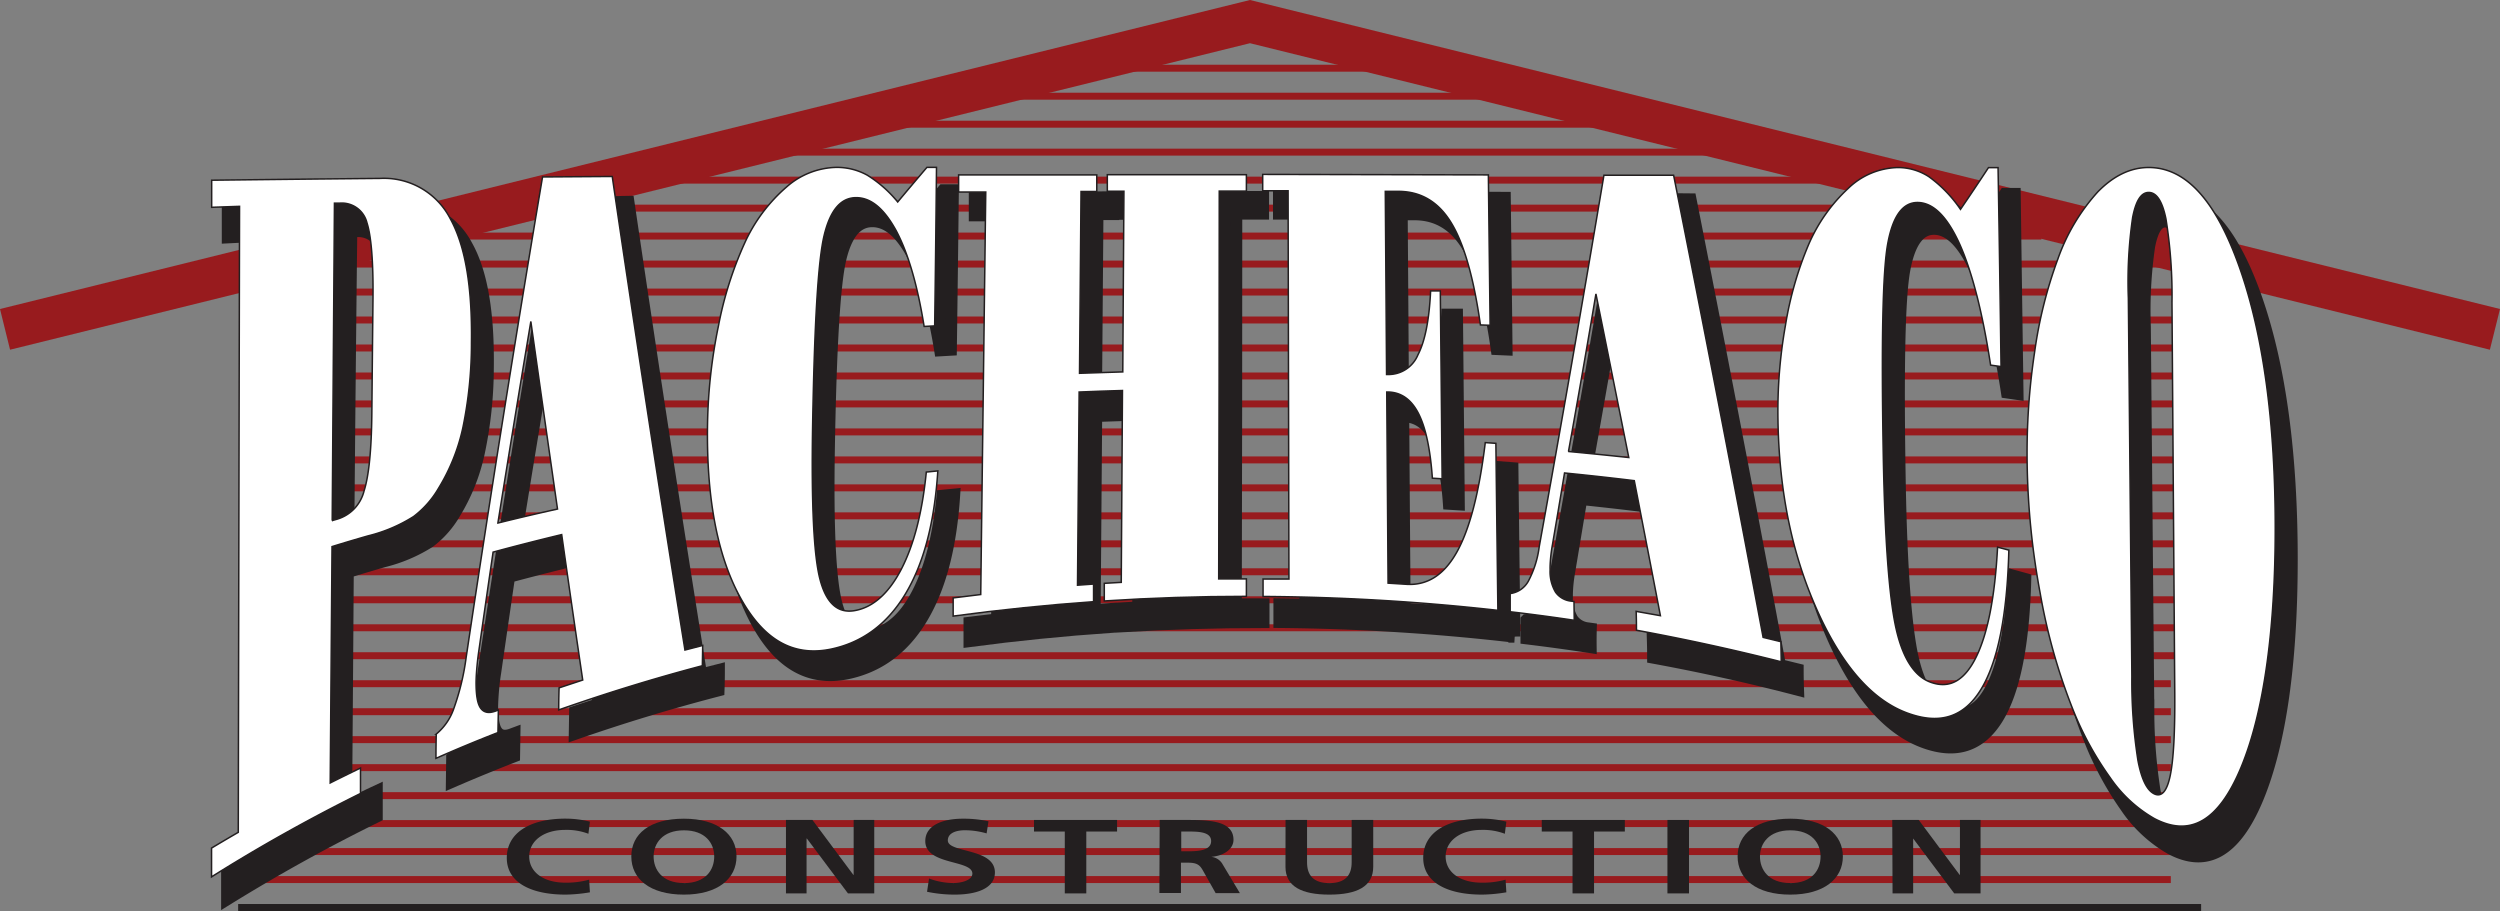
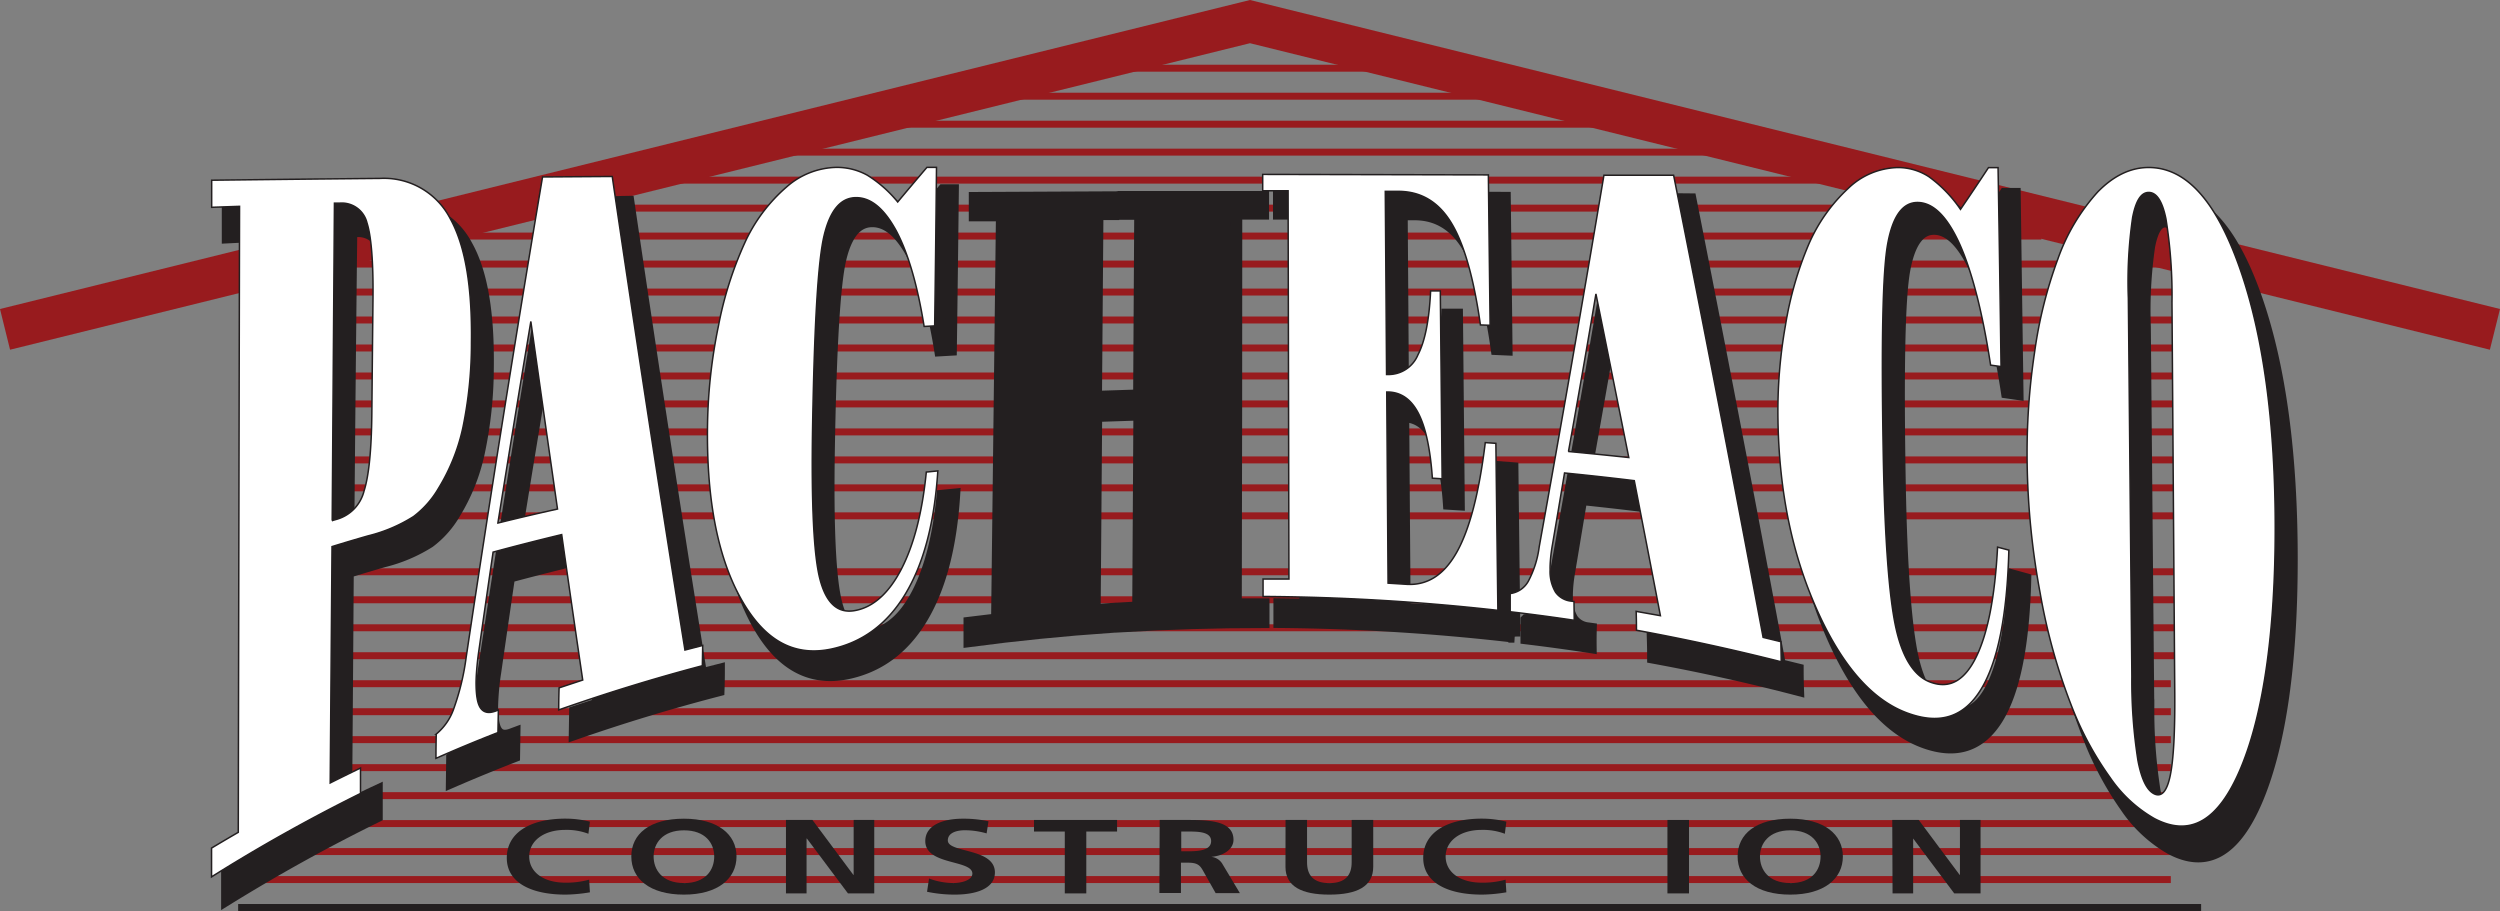
<svg xmlns="http://www.w3.org/2000/svg" viewBox="0 0 412.55 150.34">
  <rect x="0" y="0" width="412.55" height="150.34" fill="#808080" stroke="none" />
  <defs>
    <style>.cls-1{fill:#981b1e;}.cls-2,.cls-4{fill:#231f20;}.cls-2,.cls-3{stroke:#231f20;}.cls-2{stroke-width:2px;}.cls-3{fill:#fff;stroke-width:0.25px;}</style>
  </defs>
  <title>logo-pacheaco</title>
  <g id="Layer_2" data-name="Layer 2">
    <g id="Layer_1-2" data-name="Layer 1">
      <polygon class="cls-1" points="410.88 57.71 206.27 7.13 1.66 57.71 0 50.99 206.27 0 412.55 50.99 410.88 57.71" />
      <rect class="cls-1" x="43.92" y="144.57" width="314.31" height="1.15" />
      <rect class="cls-1" x="43.92" y="139.95" width="314.31" height="1.15" />
      <rect class="cls-1" x="43.92" y="135.33" width="314.31" height="1.15" />
      <rect class="cls-1" x="43.92" y="130.72" width="314.31" height="1.15" />
      <rect class="cls-1" x="43.92" y="126.1" width="314.31" height="1.15" />
      <rect class="cls-1" x="43.92" y="121.48" width="314.31" height="1.15" />
      <rect class="cls-1" x="43.92" y="116.87" width="314.31" height="1.15" />
      <rect class="cls-1" x="43.92" y="112.25" width="314.31" height="1.15" />
      <rect class="cls-1" x="43.92" y="107.63" width="322.4" height="1.15" />
      <rect class="cls-1" x="43.92" y="103.02" width="322.4" height="1.15" />
      <rect class="cls-1" x="43.92" y="98.4" width="322.4" height="1.15" />
      <rect class="cls-1" x="43.92" y="93.78" width="322.4" height="1.15" />
-       <rect class="cls-1" x="43.92" y="89.17" width="322.4" height="1.15" />
      <rect class="cls-1" x="43.92" y="84.55" width="322.4" height="1.15" />
      <rect class="cls-1" x="43.92" y="79.93" width="322.4" height="1.15" />
      <rect class="cls-1" x="43.92" y="75.32" width="322.4" height="1.15" />
      <rect class="cls-1" x="43.92" y="70.7" width="322.4" height="1.15" />
      <rect class="cls-1" x="43.92" y="66.08" width="322.4" height="1.15" />
      <rect class="cls-1" x="43.92" y="61.47" width="322.4" height="1.15" />
      <rect class="cls-1" x="43.92" y="56.85" width="322.4" height="1.15" />
      <rect class="cls-1" x="43.92" y="52.23" width="322.4" height="1.15" />
      <rect class="cls-1" x="43.92" y="47.62" width="322.4" height="1.15" />
      <rect class="cls-1" x="43.92" y="43" width="322.4" height="1.15" />
      <rect class="cls-1" x="62.32" y="38.38" width="274.55" height="1.15" />
      <rect class="cls-1" x="71.89" y="33.77" width="254.68" height="1.15" />
      <rect class="cls-1" x="92.5" y="29.15" width="222.29" height="1.15" />
      <rect class="cls-1" x="117.39" y="24.53" width="179.74" height="1.15" />
      <rect class="cls-1" x="135.06" y="19.92" width="147.35" height="1.15" />
      <rect class="cls-1" x="149.78" y="15.3" width="112.02" height="1.15" />
      <rect class="cls-1" x="167.01" y="10.68" width="76.72" height="1.15" />
      <path class="cls-2" d="M37.49,148.39q0-2.35,0-4.7,2.2-1.31,4.42-2.58Q42.06,90,42.2,38.93l-4.6.23q0-2.21,0-4.41,13.89-.39,27.79-.7A12.13,12.13,0,0,1,77,40.53c2.46,4.37,3.62,11.06,3.49,20.28A68.1,68.1,0,0,1,79,74.72a32,32,0,0,1-4,10,15.81,15.81,0,0,1-4.15,4.69,25.51,25.51,0,0,1-7.55,3.21q-3,.86-5.92,1.77Q57.25,113.7,57.1,133q2.52-1.25,5.06-2.44,0,2.08,0,4.17Q49.67,140.86,37.49,148.39Zm20-58.27.8-.23a6.49,6.49,0,0,0,4.47-4.64c.79-2.47,1.22-6.67,1.28-12.63l.19-19c.06-6-.29-10.1-1-12.3a4.2,4.2,0,0,0-4.46-3.18l-.81,0Q57.66,64.15,57.45,90.12Z" />
      <path class="cls-2" d="M84.82,124.8q-5.14,2-10.24,4.21l.05-3.94a9.37,9.37,0,0,0,2.95-4.32,40.1,40.1,0,0,0,2-8.32c4.16-27.6,8.37-53.84,12.61-78.92l11.5-.19c4,27.16,8,53.06,12,78l2.93-.75q0,1.67-.06,3.34Q106.63,117,94.86,121.1l.06-3.63,3.9-1.28q-1.74-11.79-3.48-23.9Q89.66,93.65,84,95.17,82.85,103,81.7,111q-.24,1.51-.36,3t-.14,2.5c0,2.05.22,3.46.75,4.21s1.36.91,2.5.48l.43-.16Zm0-34.41q4.93-1.23,9.88-2.34-2.22-15.12-4.44-30.79Q87.51,73.49,84.8,90.4Z" />
      <path class="cls-2" d="M156.9,57.7l-1.74.1Q153.52,47.58,150.58,42c-2-3.69-4.19-5.55-6.71-5.51s-4.23,2.12-5.21,6.26-1.61,14.59-1.89,31.33c-.22,13,.19,21.5,1.22,25.49s3,5.7,5.76,5.21c3-.53,5.61-2.83,7.69-6.87s3.45-9.38,4.11-16.09l1.9-.19c-.55,8.64-2.35,15.4-5.38,20.42s-7.15,8-12.32,9.06c-6.09,1.21-11.05-1.45-14.9-8.54s-5.65-16.8-5.43-28.86a87,87,0,0,1,1.8-16,61,61,0,0,1,4.32-13.67,27.32,27.32,0,0,1,6.9-9.29,12.89,12.89,0,0,1,8.24-3.26,10.32,10.32,0,0,1,5.15,1.27,20.32,20.32,0,0,1,5,4.4q2.41-2.91,4.82-5.75h1.58Q157.08,44.56,156.9,57.7Z" />
      <path class="cls-2" d="M160,105.78l0-3,4.55-.55q.4-33.37.8-66.71l-4.48,0q0-1.42,0-2.84,11.41-.07,22.82-.11,0,1.38,0,2.75l-2.6,0q-.12,15.09-.24,30.18,3.57-.13,7.14-.23.09-15,.18-30h-2.75q0-1.37,0-2.75,11.48,0,23,0,0,1.36,0,2.72H204q0,32.25-.08,64.5l4.57,0q0,1.45,0,2.9-11.73,0-23.45.7,0-1.46,0-2.93l2.8-.16q.09-15.93.19-31.86-3.58.1-7.15.24-.13,16-.25,32.06l2.65-.18q0,1.47,0,2.93Q171.59,104.24,160,105.78Z" />
      <path class="cls-2" d="M248.31,32.66l.29,25-1.6-.07q-1.66-11.8-4.83-17c-2.12-3.48-5-5.22-8.69-5.24h-2.18q.11,15.23.21,30.45h.16c2.22.07,3.91-1,5.07-3.26s1.85-5.79,2.08-10.6l1.6,0q.15,15.64.3,31.28l-1.61-.1q-.5-7.25-2.3-10.79t-5.1-3.65h-.16q.11,15.89.23,31.79l3,.2c3.43.24,6.21-1.5,8.34-5.32s3.69-9.88,4.7-18.21l1.75.13q.16,13.89.33,27.78a364.59,364.59,0,0,0-38.76-2.42q0-1.45,0-2.9l4.27.06q-.07-32.28-.15-64.55h-4.19q0-1.36,0-2.72Q229.68,32.56,248.31,32.66Z" />
      <path class="cls-2" d="M262.48,106.78q-5.28-.81-10.57-1.45,0-1.5,0-3a4,4,0,0,0,3-2.06,16.76,16.76,0,0,0,1.85-5.72c3.62-20.17,7.18-40.7,10.69-61.75l11.51.11c4.88,24.65,9.81,50.17,14.75,76.85l2.93.72q0,1.67.06,3.34-11.89-3.11-23.89-5.31,0-1.57-.05-3.13l4,.73q-2.16-11.35-4.31-22.45-5.75-.73-11.51-1.32-1,6-2,12-.2,1.12-.3,2.22c-.06.74-.09,1.38-.08,1.94a6.76,6.76,0,0,0,.89,3.7,3.6,3.6,0,0,0,2.61,1.51l.44.06Q262.46,105.25,262.48,106.78Zm-.95-28.08q5,.49,10,1.07Q268.85,66,266.15,52.58,263.86,65.77,261.54,78.7Z" />
      <path class="cls-2" d="M332.92,65l-1.72-.25q-2-13.08-5.08-20c-2.08-4.65-4.37-6.94-6.88-7s-4.16,2.2-5,6.76-1.08,16.13-.76,34.75c.25,14.45,1,24.16,2.12,29.19s3.13,8,5.89,9c3,1,5.43-.34,7.34-4.26s3.08-10,3.51-18.14l1.86.51c-.27,10.75-1.81,18.48-4.62,23s-6.74,5.77-11.82,4c-6-2.09-11.05-7.9-15.17-17.11s-6.28-19.59-6.5-31.64A82,82,0,0,1,297.35,58a58.43,58.43,0,0,1,3.83-13.41,27.41,27.41,0,0,1,6.56-9.37,12,12,0,0,1,8.13-3.38,9.36,9.36,0,0,1,5.19,1.58,22,22,0,0,1,5.2,5.45q2.31-3.37,4.62-6.86l1.58,0Q332.68,48.54,332.92,65Z" />
      <path class="cls-2" d="M337.23,81.09a112.21,112.21,0,0,1,1.23-18.4,73.33,73.33,0,0,1,3.86-15.41,32.05,32.05,0,0,1,6.59-11c2.54-2.56,5.34-3.89,8.37-3.85,6,.08,11,5.34,15,16.73s5.88,26,5.89,43-1.88,30.52-5.63,39.55S364,143.14,358.17,140a22.28,22.28,0,0,1-7.28-6.78,53.17,53.17,0,0,1-6.17-11.55,97.89,97.89,0,0,1-5.33-19A127.46,127.46,0,0,1,337.23,81.09Zm17.28,35.39a85.17,85.17,0,0,0,1,13.89q.87,4.62,2.67,5.55c1.23.63,2.11-.34,2.66-2.95s.79-7.12.75-13.52q-.23-32.35-.46-64.66a79.52,79.52,0,0,0-1-13.86c-.59-2.89-1.53-4.35-2.81-4.39s-2.14,1.33-2.68,4.09a74.06,74.06,0,0,0-.71,13.31Q354.21,85.18,354.5,116.48Z" />
      <path class="cls-3" d="M34.91,144.7q0-2.38,0-4.75,2.2-1.32,4.41-2.6.1-51.66.21-103.3l-4.6.16q0-2.23,0-4.47,13.9-.17,27.81-.3a12.31,12.31,0,0,1,11.57,6.66c2.46,4.43,3.62,11.16,3.49,20.44a68.78,68.78,0,0,1-1.41,14,32.14,32.14,0,0,1-4,10,15.78,15.78,0,0,1-4.14,4.7,25.27,25.27,0,0,1-7.55,3.2q-3,.86-5.91,1.76-.15,19.48-.3,39,2.52-1.26,5-2.46l0,4.2A280,280,0,0,0,34.91,144.7Zm19.9-58.79.8-.23A6.47,6.47,0,0,0,60.08,81c.79-2.48,1.22-6.71,1.28-12.73q.09-9.56.19-19.11c.06-6.06-.29-10.18-1-12.41A4.27,4.27,0,0,0,56,33.53l-.81,0Q55,59.72,54.82,85.91Z" />
      <path class="cls-3" d="M82.17,120.89q-5.13,2-10.23,4.25,0-2,.05-4a9.45,9.45,0,0,0,2.94-4.34,40.53,40.53,0,0,0,2-8.36c4.15-27.75,8.36-54.09,12.6-79.24l11.5-.08c4,27.26,8,53.22,12,78.15l2.93-.76-.06,3.35Q104,113,92.2,117.15q0-1.82.06-3.64l3.9-1.29q-1.74-11.82-3.47-24Q87,89.59,81.37,91.11q-1.16,7.9-2.31,16-.23,1.52-.36,3c-.09,1-.13,1.81-.14,2.51,0,2.07.22,3.48.75,4.23s1.36.91,2.5.48l.43-.16Zm0-34.58Q87.09,85.09,92,84,89.82,68.81,87.6,53.05,84.87,69.34,82.16,86.31Z" />
      <path class="cls-3" d="M154.24,53.78l-1.74.09q-1.64-10.18-4.57-15.72c-2-3.69-4.19-5.56-6.7-5.53S137,34.71,136,38.85s-1.61,14.56-1.9,31.27c-.22,13,.18,21.47,1.21,25.45s2.95,5.69,5.75,5.19c3-.53,5.61-2.83,7.69-6.86s3.45-9.36,4.11-16l1.9-.19c-.56,8.61-2.35,15.34-5.38,20.35s-7.15,8-12.31,9.07c-6.08,1.23-11-1.41-14.89-8.49s-5.64-16.8-5.42-28.87a86.91,86.91,0,0,1,1.8-16,60.71,60.71,0,0,1,4.32-13.65,27,27,0,0,1,6.9-9.25A12.83,12.83,0,0,1,138,27.62a10.37,10.37,0,0,1,5.14,1.3,20.43,20.43,0,0,1,5,4.41q2.41-2.89,4.82-5.71h1.58Q154.42,40.69,154.24,53.78Z" />
-       <path class="cls-3" d="M157.29,101.67q0-1.51,0-3l4.55-.56q.41-33.22.83-66.42l-4.48,0q0-1.41,0-2.83l22.8,0q0,1.37,0,2.74h-2.6q-.12,15-.25,30,3.57-.13,7.14-.23.09-14.91.19-29.81h-2.74q0-1.37,0-2.73h22.95c0,.9,0,1.8,0,2.7h-4.48q0,32-.09,64,2.28,0,4.57,0,0,1.44,0,2.88-11.73,0-23.45.76,0-1.45,0-2.91l2.8-.16q.1-15.83.2-31.66-3.57.1-7.15.25-.13,15.94-.27,31.88l2.65-.19c0,1,0,1.94,0,2.91Q168.89,100.11,157.29,101.67Z" />
      <path class="cls-3" d="M245.61,28.86q.14,12.41.29,24.82l-1.6-.06q-1.66-11.71-4.83-16.87c-2.11-3.45-5-5.16-8.69-5.17h-2.18q.11,15.11.21,30.22H229A5.26,5.26,0,0,0,234,58.53q1.74-3.36,2.08-10.52l1.6,0q.15,15.52.3,31l-1.61-.1q-.5-7.19-2.3-10.69T229,64.69h-.16q.11,15.77.22,31.54l3,.19c3.43.23,6.21-1.5,8.34-5.3s3.69-9.81,4.7-18.08l1.75.12q.16,13.78.33,27.56a367.26,367.26,0,0,0-38.75-2.29c0-1,0-1.92,0-2.88l4.27,0q-.07-32-.14-64.07h-4.19q0-1.35,0-2.7Q227,28.82,245.61,28.86Z" />
-       <path class="cls-3" d="M259.78,102.36q-5.28-.79-10.57-1.41,0-1.49,0-3a4,4,0,0,0,3-2.05A16.59,16.59,0,0,0,254,90.24c3.61-20,7.17-40.41,10.68-61.32l11.5,0c4.88,24.45,9.81,49.77,14.77,76.26l2.93.71.06,3.32Q282,106.19,270.05,104q0-1.55-.05-3.11l4,.71q-2.16-11.26-4.31-22.28-5.75-.7-11.51-1.27-1,6-2,11.87-.2,1.11-.3,2.2t-.08,1.92a6.65,6.65,0,0,0,.89,3.67,3.59,3.59,0,0,0,2.61,1.49l.44.06Zm-1-27.86q5,.47,10,1-2.72-13.65-5.42-27Q261.15,61.65,258.83,74.5Z" />
+       <path class="cls-3" d="M259.78,102.36q-5.28-.79-10.57-1.41,0-1.49,0-3a4,4,0,0,0,3-2.05A16.59,16.59,0,0,0,254,90.24c3.61-20,7.17-40.41,10.68-61.32l11.5,0c4.88,24.45,9.81,49.77,14.77,76.26l2.93.71.06,3.32Q282,106.19,270.05,104q0-1.55-.05-3.11l4,.71q-2.16-11.26-4.31-22.28-5.75-.7-11.51-1.27-1,6-2,11.87-.2,1.11-.3,2.2t-.08,1.92a6.65,6.65,0,0,0,.89,3.67,3.59,3.59,0,0,0,2.61,1.49l.44.06Zm-1-27.86q5,.47,10,1-2.72-13.65-5.42-27Q261.15,61.65,258.83,74.5" />
      <path class="cls-3" d="M330.21,60.49l-1.72-.24q-2-13-5.08-19.91c-2.08-4.61-4.37-6.86-6.89-6.92s-4.16,2.23-5,6.77-1.07,16.05-.75,34.58c.25,14.38,1,24,2.13,29s3.13,8,5.89,8.88c3,1,5.43-.36,7.34-4.27s3.08-9.95,3.51-18.09l1.86.49c-.27,10.71-1.81,18.42-4.61,23s-6.74,5.77-11.82,4c-6-2.06-11.05-7.82-15.17-17s-6.29-19.44-6.5-31.41a81.28,81.28,0,0,1,1.23-15.66,58.18,58.18,0,0,1,3.83-13.36A27.56,27.56,0,0,1,305,31.08a12.17,12.17,0,0,1,8.13-3.43,9.33,9.33,0,0,1,5.19,1.52,21.62,21.62,0,0,1,5.2,5.38q2.31-3.38,4.62-6.89h1.58Q330,44.07,330.21,60.49Z" />
      <path class="cls-3" d="M334.52,76.46a111.53,111.53,0,0,1,1.23-18.35,73.45,73.45,0,0,1,3.85-15.4,32.49,32.49,0,0,1,6.6-11.07c2.54-2.59,5.34-4,8.37-4,6,0,11,5.17,15,16.5s5.88,25.93,5.89,42.88-1.88,30.54-5.63,39.59-8.49,11.53-14.32,8.47a22.14,22.14,0,0,1-7.28-6.73A52.75,52.75,0,0,1,342,116.9,97.06,97.06,0,0,1,336.69,98,126.38,126.38,0,0,1,334.52,76.46Zm17.28,35.16a84.84,84.84,0,0,0,1,13.85c.58,3.07,1.47,4.92,2.67,5.52s2.11-.35,2.66-3,.79-7.11.75-13.5q-.23-32.3-.46-64.56a79,79,0,0,0-1-13.83c-.59-2.88-1.53-4.32-2.81-4.34s-2.14,1.36-2.68,4.12a73.79,73.79,0,0,0-.71,13.29Q351.51,80.4,351.8,111.62Z" />
      <rect class="cls-4" x="39.3" y="149.18" width="323.93" height="1.15" />
      <path class="cls-4" d="M97.35,147.25a25.86,25.86,0,0,1-4,.38c-5.74,0-9.72-2-9.72-6.06s3.71-6.48,9.72-6.48a16.63,16.63,0,0,1,4,.5l-.25,2a10.14,10.14,0,0,0-3.83-.64c-3.66,0-5.94,1.91-5.94,4.39s2.23,4.32,6,4.32a14,14,0,0,0,3.89-.5Z" />
      <path class="cls-4" d="M112.86,135.1c5.56,0,8.68,2.57,8.68,6.23s-3.07,6.3-8.68,6.3-8.68-2.59-8.68-6.3S107.22,135.1,112.86,135.1Zm0,10.63c3.63,0,5-2.21,5-4.39s-1.45-4.32-5-4.32-5,2.19-5,4.32S109.23,145.72,112.86,145.72Z" />
      <path class="cls-4" d="M129.7,135.31h4.37l6.75,9.06h.05v-9.06h3.4v12.12h-4.34l-6.78-9.06h-.05v9.06h-3.4Z" />
      <path class="cls-4" d="M162.81,137.53a12.88,12.88,0,0,0-3.61-.52c-1.22,0-2.79.36-2.79,1.68,0,2.1,7.77,1.21,7.77,5.28,0,2.66-3.07,3.66-6.65,3.66a22.37,22.37,0,0,1-4.55-.47l.33-2.19a11.73,11.73,0,0,0,4,.75c1.35,0,3.15-.47,3.15-1.56,0-2.31-7.77-1.35-7.77-5.36,0-2.71,3.07-3.7,6.19-3.7a19.22,19.22,0,0,1,4.24.43Z" />
      <path class="cls-4" d="M175.71,137.22h-5.08v-1.91h13.71v1.91h-5.08v10.21h-3.55Z" />
      <path class="cls-4" d="M191.37,135.31h3.83c3.81,0,8.35-.09,8.35,3.28,0,1.42-1.4,2.6-3.66,2.81v0a2.41,2.41,0,0,1,1.88,1.25l2.84,4.74h-4l-2.13-3.78c-.51-.9-1-1.25-2.46-1.25h-1.14v5h-3.56Zm3.56,5.17h1.17c1.75,0,3.76-.17,3.76-1.68s-2-1.58-3.76-1.58h-1.17Z" />
      <path class="cls-4" d="M212.14,135.31h3.55v7c0,2.07,1,3.42,3.68,3.42s3.68-1.35,3.68-3.42v-7h3.56v7.74c0,3.25-2.69,4.58-7.24,4.58s-7.24-1.34-7.24-4.58Z" />
      <path class="cls-4" d="M248.58,147.25a25.86,25.86,0,0,1-4,.38c-5.74,0-9.72-2-9.72-6.06s3.71-6.48,9.72-6.48a16.63,16.63,0,0,1,4,.5l-.25,2a10.14,10.14,0,0,0-3.83-.64c-3.66,0-5.94,1.91-5.94,4.39s2.23,4.32,6,4.32a14,14,0,0,0,3.89-.5Z" />
-       <path class="cls-4" d="M259.5,137.22h-5.08v-1.91h13.71v1.91h-5.08v10.21H259.5Z" />
      <path class="cls-4" d="M275.16,135.31h3.56v12.12h-3.56Z" />
      <path class="cls-4" d="M295.43,135.1c5.56,0,8.68,2.57,8.68,6.23s-3.07,6.3-8.68,6.3-8.69-2.59-8.69-6.3S289.79,135.1,295.43,135.1Zm0,10.63c3.63,0,5-2.21,5-4.39s-1.45-4.32-5-4.32-5,2.19-5,4.32S291.8,145.72,295.43,145.72Z" />
      <path class="cls-4" d="M312.26,135.31h4.37l6.75,9.06h.05v-9.06h3.4v12.12h-4.34l-6.78-9.06h0v9.06h-3.4Z" />
    </g>
  </g>
</svg>